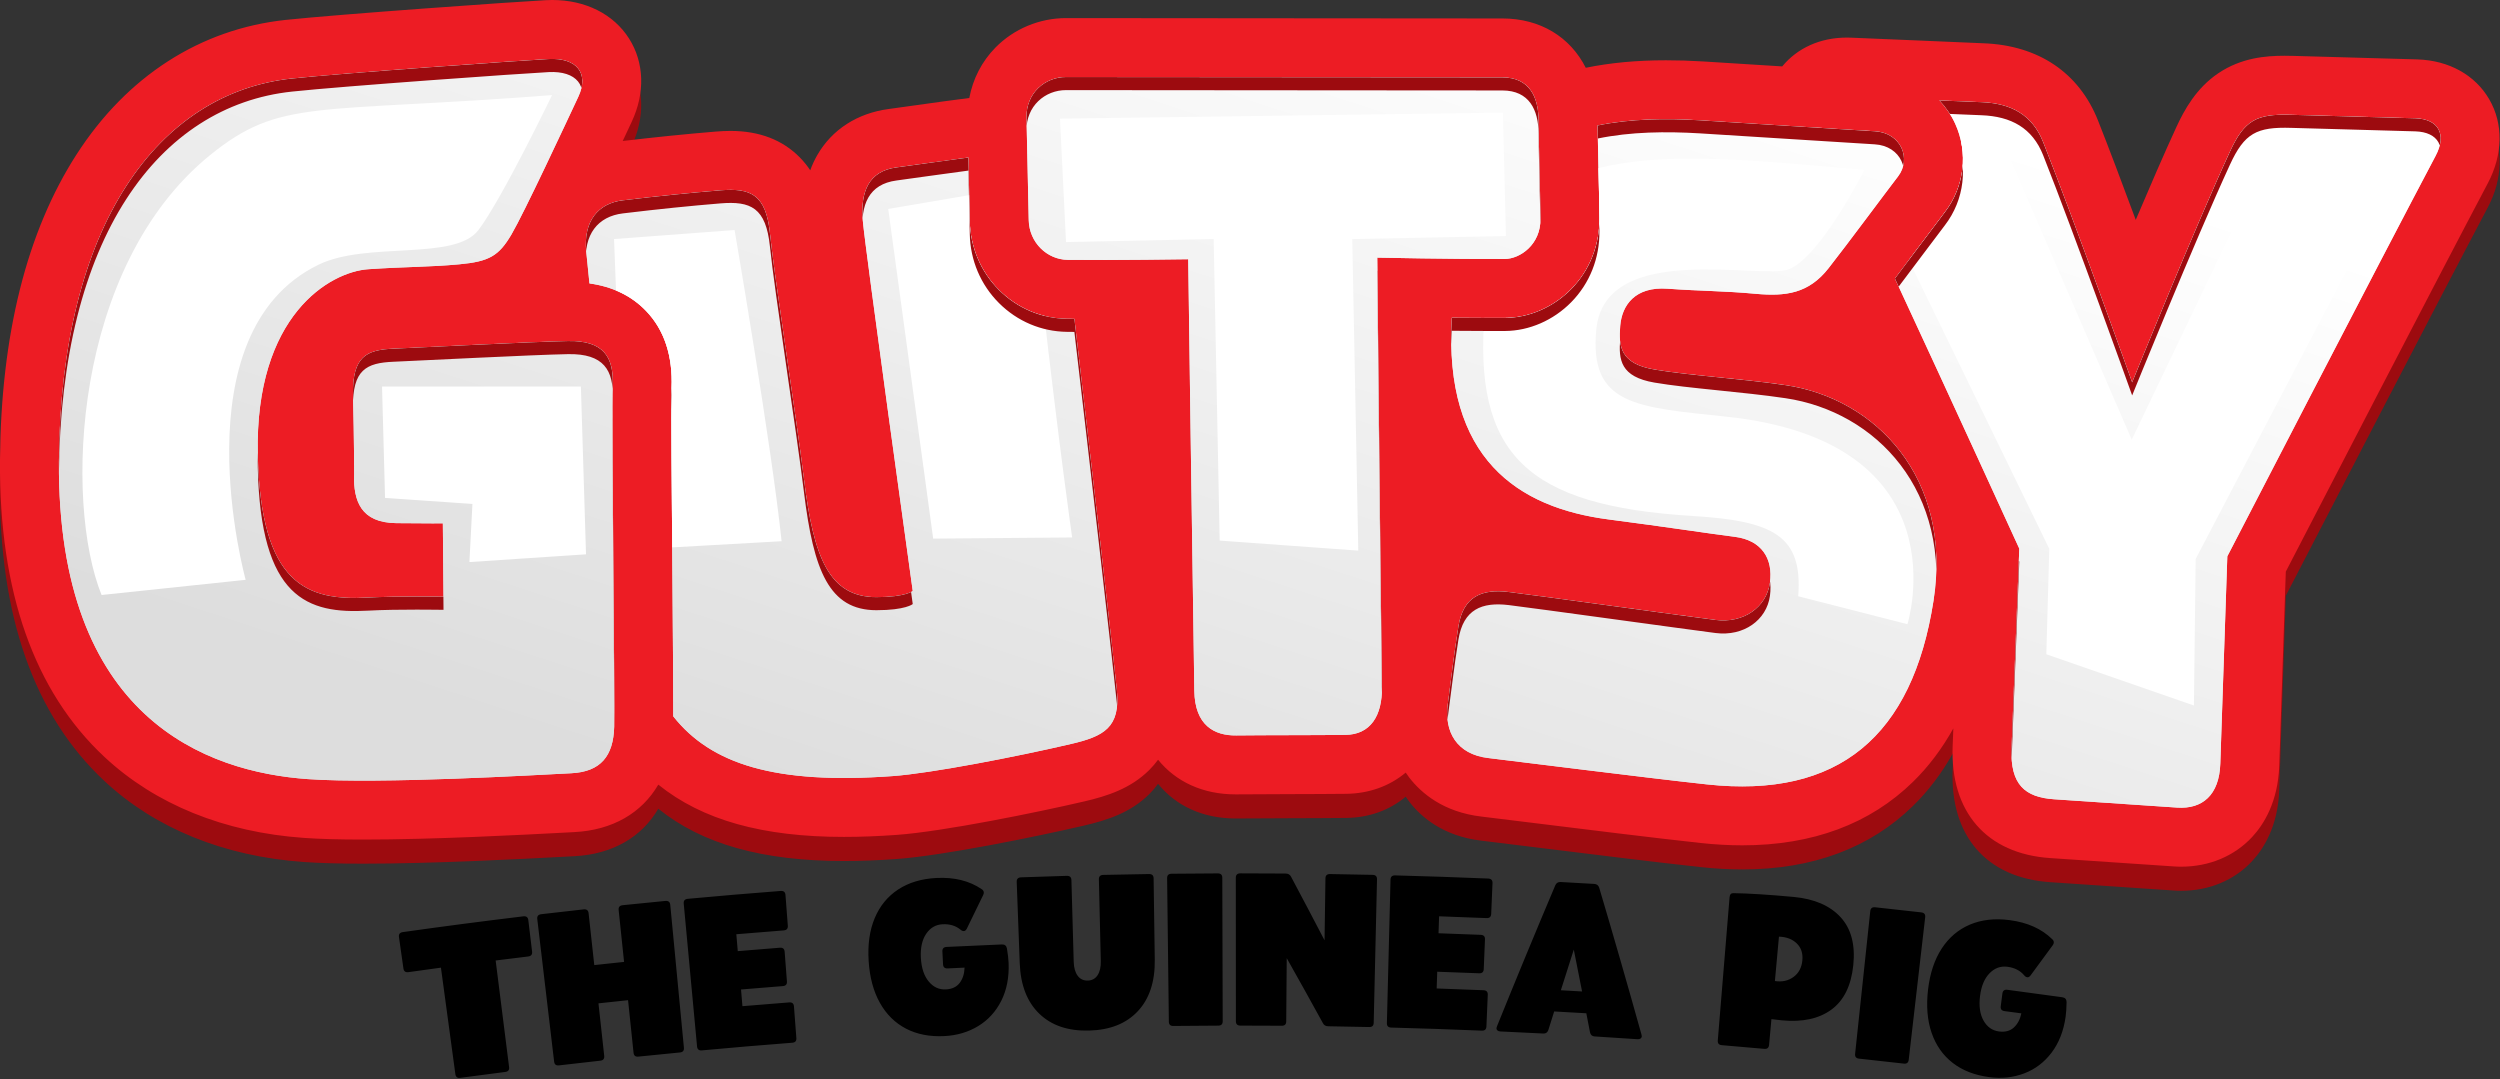
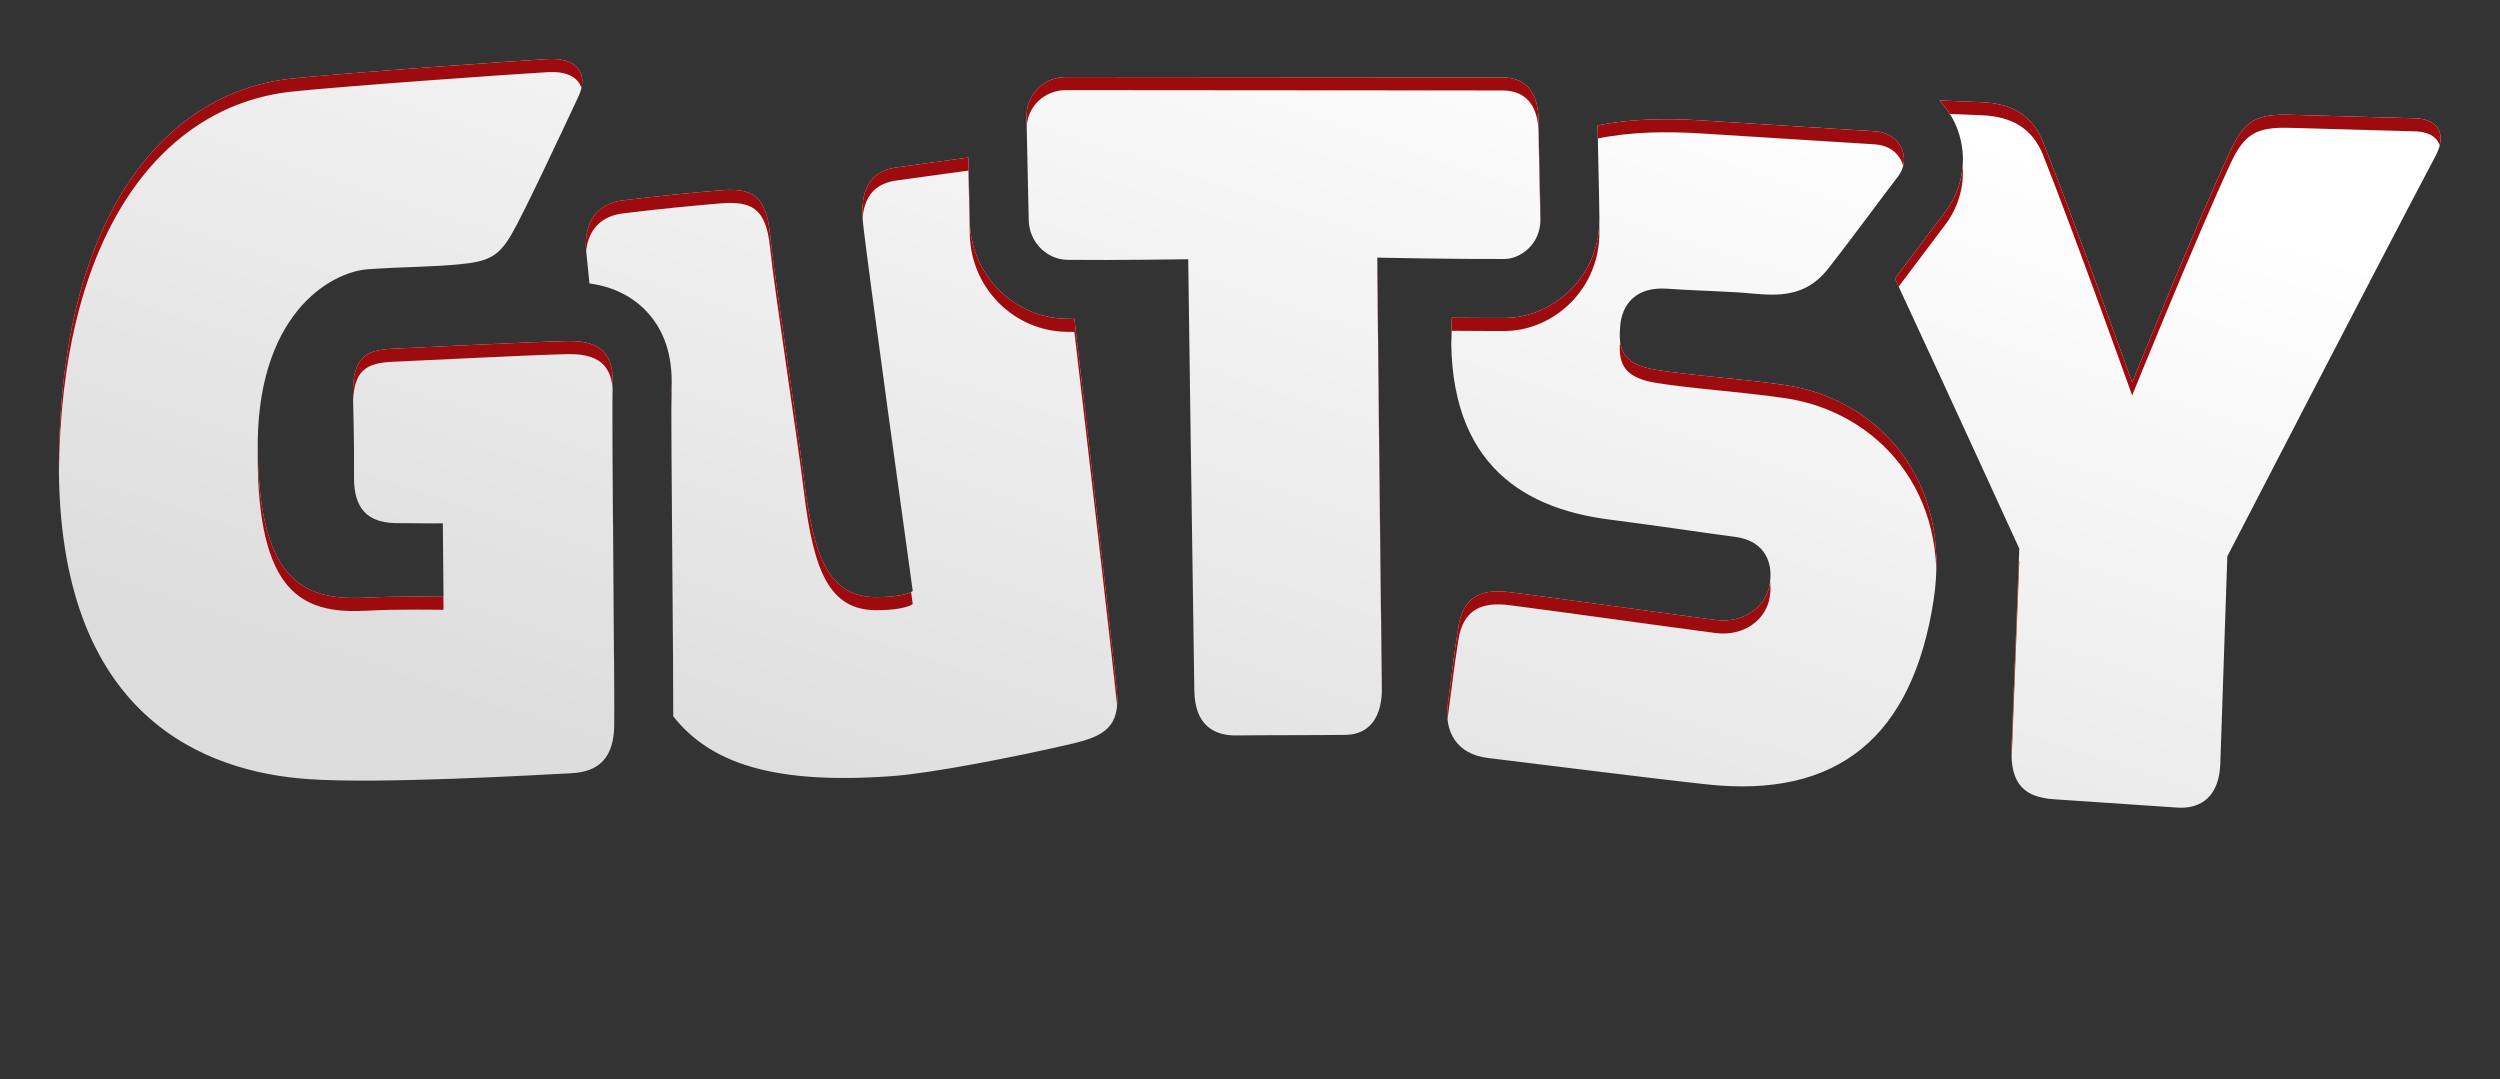
<svg xmlns="http://www.w3.org/2000/svg" xmlns:ns1="http://www.serif.com/" width="100%" height="100%" viewBox="0 0 1024 442" version="1.1" xml:space="preserve" style="fill-rule:evenodd;clip-rule:evenodd;stroke-linejoin:round;stroke-miterlimit:2;">
  <rect x="0" y="0" width="1024" height="442" fill="#333333" stroke="none" />
  <g id="Group-2" ns1:id="Group 2" transform="matrix(1.543,0,0,1.543,-88.009,-19.342)">
-     <path id="THE-GUINEA-PIG-copy" ns1:id="THE GUINEA PIG copy" d="M195.954,255.782C185.282,257.068 174.621,258.463 163.97,259.966C163.178,260.078 162.837,260.516 162.945,261.277C163.34,264.059 163.734,266.841 164.129,269.622C164.238,270.385 164.684,270.709 165.471,270.598C168.342,270.193 171.213,269.796 174.086,269.406C175.363,278.826 176.639,288.246 177.916,297.666C178.02,298.429 178.457,298.757 179.23,298.653C183.206,298.117 187.185,297.597 191.165,297.092C191.937,296.994 192.276,296.564 192.179,295.8C190.99,286.368 189.801,276.937 188.612,267.506C191.487,267.144 194.362,266.789 197.239,266.442C198.026,266.347 198.375,265.919 198.284,265.154C197.95,262.364 197.616,259.575 197.282,256.785C197.19,256.021 196.747,255.686 195.954,255.782ZM604.486,277.26C599.631,276.578 594.773,275.918 589.913,275.282C589.129,275.179 588.687,275.51 588.588,276.273C588.442,277.399 588.295,278.525 588.148,279.65C588.049,280.414 588.389,280.846 589.171,280.948C590.655,281.143 592.139,281.339 593.622,281.538C593.29,283.124 592.626,284.375 591.633,285.291C590.639,286.207 589.327,286.557 587.692,286.344C585.902,286.111 584.533,285.149 583.581,283.456C582.628,281.763 582.318,279.582 582.656,276.909C582.989,274.274 583.83,272.266 585.184,270.887C586.538,269.508 588.123,268.935 589.933,269.171C591.822,269.418 593.303,270.177 594.373,271.446C594.612,271.75 594.889,271.923 595.204,271.965C595.478,272.002 595.76,271.846 596.047,271.496C598.009,268.808 599.979,266.125 601.958,263.445C602.108,263.232 602.196,263.031 602.222,262.84C602.275,262.459 602.139,262.129 601.815,261.852C599.011,259.097 595.239,257.402 590.52,256.79C586.554,256.275 583.025,256.676 579.949,257.983C576.871,259.291 574.378,261.415 572.469,264.346C570.559,267.279 569.358,270.906 568.851,275.225C568.339,279.583 568.662,283.418 569.806,286.732C570.951,290.046 572.823,292.702 575.424,294.709C578.024,296.717 581.249,297.965 585.11,298.466C588.43,298.897 591.526,298.562 594.412,297.459C597.296,296.356 599.708,294.525 601.65,291.96C603.59,289.395 604.834,286.229 605.368,282.456C605.519,281.39 605.605,280.08 605.625,278.528C605.61,277.788 605.23,277.364 604.486,277.26ZM221.262,254.099C221.742,258.692 222.221,263.285 222.7,267.879C220.064,268.154 217.428,268.436 214.792,268.724C214.29,264.133 213.787,259.542 213.285,254.951C213.201,254.187 212.762,253.847 211.968,253.935C208.216,254.348 204.465,254.775 200.715,255.216C199.92,255.309 199.57,255.738 199.66,256.502C201.151,269.115 202.642,281.727 204.133,294.34C204.223,295.105 204.654,295.44 205.428,295.349C209.083,294.92 212.739,294.504 216.395,294.101C217.169,294.016 217.514,293.592 217.431,292.826C216.922,288.178 216.413,283.529 215.904,278.881C218.522,278.595 221.141,278.315 223.76,278.041C224.246,282.692 224.731,287.343 225.216,291.994C225.296,292.76 225.723,293.101 226.498,293.021C230.176,292.64 233.855,292.272 237.535,291.918C238.309,291.843 238.66,291.424 238.587,290.657C237.379,278.014 236.17,265.372 234.962,252.729C234.889,251.963 234.454,251.618 233.66,251.694C229.883,252.058 226.108,252.436 222.334,252.826C221.539,252.909 221.182,253.333 221.262,254.099ZM567.034,254.732C562.966,254.265 558.896,253.814 554.825,253.378C554.03,253.293 553.593,253.634 553.512,254.4C552.171,267.029 550.83,279.658 549.489,292.287C549.408,293.053 549.754,293.476 550.528,293.559C554.496,293.983 558.462,294.423 562.427,294.878C563.2,294.967 563.631,294.63 563.72,293.865C565.177,281.248 566.635,268.632 568.092,256.016C568.181,255.252 567.828,254.823 567.034,254.732ZM266.17,258.278C265.962,255.553 265.755,252.829 265.548,250.104C265.489,249.337 265.062,248.983 264.266,249.044C256.048,249.676 247.833,250.372 239.623,251.131C238.827,251.205 238.466,251.626 238.537,252.392C239.717,265.037 240.897,277.682 242.076,290.327C242.148,291.094 242.571,291.441 243.346,291.369C251.347,290.629 259.353,289.951 267.362,289.335C268.138,289.276 268.497,288.863 268.438,288.095C268.225,285.294 268.012,282.492 267.799,279.691C267.741,278.924 267.321,278.569 266.54,278.629C262.4,278.947 258.261,279.282 254.123,279.633C253.998,278.157 253.872,276.681 253.747,275.204C257.447,274.89 261.147,274.589 264.848,274.302C265.631,274.241 265.993,273.828 265.934,273.06C265.732,270.431 265.53,267.803 265.327,265.174C265.268,264.407 264.844,264.053 264.056,264.115C260.331,264.404 256.606,264.707 252.883,265.023C252.756,263.527 252.629,262.032 252.502,260.536C256.691,260.181 260.88,259.842 265.071,259.52C265.861,259.459 266.228,259.046 266.17,258.278ZM533.182,250.634C526.46,250.009 521.116,249.689 517.155,249.63C516.555,249.619 516.225,249.978 516.165,250.706C515.121,263.383 514.078,276.059 513.034,288.736C512.971,289.504 513.327,289.918 514.103,289.983C517.864,290.295 521.624,290.622 525.384,290.962C526.158,291.032 526.581,290.685 526.651,289.917C526.859,287.637 527.067,285.357 527.275,283.076C527.933,283.175 528.886,283.281 530.133,283.397C535.545,283.901 539.889,282.961 543.191,280.549C546.489,278.137 548.435,274.221 549.002,268.785C549.57,263.351 548.459,259.092 545.646,256.021C542.833,252.951 538.671,251.145 533.182,250.634ZM480.343,287.665C484.147,287.898 487.95,288.144 491.753,288.405C492.063,288.426 492.32,288.367 492.526,288.226C492.73,288.087 492.842,287.882 492.86,287.613C492.832,287.457 492.804,287.3 492.776,287.144C489.148,274.144 485.408,261.155 481.556,248.18C481.355,247.552 480.915,247.216 480.238,247.176C477.27,246.999 474.302,246.831 471.334,246.671C470.656,246.635 470.182,246.919 469.91,247.52C464.638,259.978 459.476,272.462 454.423,284.971C454.378,285.123 454.332,285.275 454.286,285.427C454.274,285.696 454.362,285.912 454.55,286.074C454.737,286.237 454.986,286.325 455.297,286.339C459.103,286.509 462.91,286.694 466.715,286.893C467.375,286.927 467.819,286.624 468.049,285.98C468.565,284.331 469.082,282.683 469.601,281.034C472.447,281.187 475.292,281.349 478.137,281.518C478.466,283.214 478.794,284.911 479.121,286.608C479.275,287.273 479.682,287.625 480.343,287.665ZM322.988,263.245C318.1,263.441 313.213,263.66 308.326,263.902C307.537,263.941 307.163,264.346 307.202,265.114C307.259,266.248 307.316,267.382 307.373,268.516C307.412,269.285 307.823,269.649 308.609,269.61C310.101,269.536 311.593,269.464 313.085,269.395C313.043,271.015 312.614,272.364 311.802,273.443C310.989,274.522 309.763,275.101 308.12,275.183C306.32,275.273 304.803,274.572 303.566,273.076C302.327,271.581 301.634,269.489 301.488,266.799C301.345,264.147 301.813,262.022 302.897,260.422C303.98,258.824 305.435,257.977 307.255,257.886C309.154,257.791 310.744,258.274 312.022,259.331C312.311,259.588 312.613,259.708 312.93,259.693C313.206,259.68 313.454,259.477 313.674,259.081C315.121,256.087 316.576,253.094 318.041,250.104C318.151,249.868 318.201,249.654 318.193,249.462C318.176,249.078 317.984,248.777 317.616,248.562C314.372,246.353 310.366,245.359 305.622,245.599C301.634,245.801 298.239,246.826 295.45,248.662C292.66,250.498 290.59,253.034 289.237,256.259C287.884,259.485 287.352,263.269 287.624,267.609C287.9,271.987 288.902,275.703 290.618,278.759C292.334,281.816 294.648,284.095 297.561,285.605C300.475,287.116 303.865,287.768 307.747,287.571C311.084,287.402 314.065,286.52 316.702,284.919C319.337,283.319 321.378,281.086 322.827,278.215C324.274,275.345 324.93,272.007 324.781,268.2C324.739,267.124 324.59,265.82 324.332,264.289C324.186,263.564 323.737,263.215 322.988,263.245ZM452.885,255.146C453.001,252.416 453.117,249.686 453.233,246.956C453.266,246.187 452.883,245.786 452.086,245.752C443.855,245.409 435.621,245.13 427.387,244.915C426.589,244.895 426.181,245.27 426.161,246.039C425.84,258.735 425.518,271.431 425.196,284.127C425.177,284.897 425.555,285.291 426.333,285.311C434.358,285.521 442.382,285.793 450.403,286.127C451.18,286.159 451.585,285.792 451.618,285.022C451.737,282.216 451.856,279.409 451.975,276.602C452.008,275.833 451.633,275.431 450.85,275.399C446.704,275.226 442.557,275.07 438.41,274.93C438.46,273.449 438.51,271.968 438.56,270.488C442.268,270.612 445.975,270.751 449.682,270.902C450.466,270.934 450.875,270.566 450.907,269.797C451.016,267.163 451.126,264.529 451.235,261.895C451.267,261.126 450.888,260.725 450.099,260.692C446.367,260.54 442.636,260.401 438.904,260.276C438.954,258.775 439.005,257.275 439.055,255.775C443.253,255.917 447.451,256.075 451.649,256.25C452.44,256.283 452.853,255.916 452.885,255.146ZM327.733,268.203C327.951,274.05 329.698,278.526 332.943,281.65C336.19,284.774 340.575,286.249 346.13,286.106C351.683,285.963 355.986,284.264 359.068,280.977C362.148,277.691 363.662,273.13 363.579,267.28C363.476,260.084 363.373,252.888 363.27,245.692C363.259,244.922 362.855,244.543 362.057,244.555C358.009,244.616 353.961,244.692 349.913,244.784C349.115,244.802 348.726,245.197 348.744,245.966C348.914,253.199 349.084,260.432 349.253,267.666C349.29,269.244 349.004,270.492 348.399,271.411C347.793,272.33 346.923,272.803 345.788,272.833C344.651,272.862 343.758,272.434 343.106,271.547C342.454,270.661 342.105,269.429 342.061,267.851C341.858,260.619 341.655,253.386 341.452,246.154C341.431,245.385 341.021,245.011 340.223,245.034C336.176,245.15 332.129,245.282 328.083,245.43C327.285,245.459 326.901,245.859 326.93,246.628C327.197,253.82 327.465,261.011 327.733,268.203ZM408.886,245.695C408.807,251.179 408.727,256.662 408.648,262.146C405.712,256.503 402.743,250.869 399.742,245.243C399.467,244.702 398.991,244.428 398.313,244.423C394.305,244.392 390.296,244.376 386.287,244.375C385.489,244.375 385.091,244.76 385.091,245.53C385.098,258.23 385.105,270.93 385.112,283.63C385.113,284.401 385.501,284.785 386.279,284.785C389.952,284.785 393.626,284.799 397.299,284.826C398.076,284.832 398.468,284.451 398.475,283.681C398.52,278.081 398.565,272.482 398.61,266.882C401.848,272.624 405.049,278.375 408.214,284.136C408.478,284.68 408.94,284.955 409.601,284.965C413.236,285.021 416.87,285.089 420.504,285.17C421.28,285.188 421.678,284.813 421.696,284.042C421.989,271.346 422.282,258.649 422.575,245.952C422.593,245.183 422.203,244.788 421.406,244.771C417.637,244.686 413.868,244.616 410.099,244.558C409.301,244.546 408.897,244.926 408.886,245.695ZM380.305,244.385C376.216,244.4 372.128,244.43 368.04,244.476C367.242,244.485 366.848,244.875 366.857,245.644C367.01,258.344 367.163,271.043 367.316,283.742C367.325,284.513 367.718,284.892 368.496,284.883C372.48,284.838 376.464,284.809 380.449,284.794C381.226,284.792 381.614,284.407 381.612,283.636C381.576,270.936 381.54,258.236 381.505,245.536C381.503,244.766 381.102,244.382 380.305,244.385ZM471.376,275.407C472.515,271.808 473.661,268.21 474.813,264.613C475.552,268.317 476.284,272.021 477.009,275.726C475.131,275.616 473.254,275.51 471.376,275.407ZM528.198,272.958C528.556,269.03 528.914,265.101 529.273,261.173C531.258,261.238 532.836,261.84 534.004,262.974C535.171,264.109 535.663,265.616 535.484,267.492C535.3,269.409 534.515,270.87 533.134,271.879C531.752,272.89 530.108,273.248 528.198,272.958Z" />
-     <path id="Shape-7-copy" ns1:id="Shape 7 copy" d="M717.822,45.29C714.067,38.831 707.112,34.971 698.731,34.702C694.255,34.554 687.787,34.38 681.527,34.215C675.442,34.05 669.687,33.902 665.819,33.771C664.993,33.745 664.228,33.737 663.488,33.737C658.508,33.737 652.013,34.258 645.902,38.379C640.069,42.309 636.904,48.046 634.801,52.601C631.68,59.356 627.803,68.31 623.987,77.299C620.422,67.684 616.797,58.061 613.954,50.889C608.929,38.231 598.149,30.963 583.597,30.425C579.398,30.268 572.861,29.973 566.532,29.694C559.882,29.407 553.014,29.103 548.328,28.929C547.972,28.912 547.624,28.912 547.276,28.912C543.764,28.912 540.478,29.599 537.575,30.903C534.671,32.207 532.141,34.119 530.142,36.562C522.648,36.084 515.189,35.606 509.208,35.249C505.679,35.032 502.436,34.937 499.281,34.937C491.518,34.937 484.449,35.597 477.99,36.927C473.879,28.79 465.985,23.853 455.901,23.835C445.086,23.809 423.587,23.8 400.829,23.791C377.217,23.783 352.815,23.774 340.08,23.74L340.01,23.74C336.498,23.74 333.038,24.452 329.848,25.782C326.648,27.121 323.727,29.077 321.293,31.555C317.668,35.241 315.295,39.874 314.347,44.942C309.609,45.542 304.463,46.264 299.89,46.907C297.134,47.298 294.761,47.629 292.996,47.864C284.633,48.967 277.879,53.323 273.976,60.13C273.254,61.39 272.628,62.729 272.124,64.137C271.35,62.981 270.455,61.851 269.42,60.79C264.821,56.079 258.615,53.688 250.973,53.688C249.704,53.688 248.383,53.749 246.922,53.87C238.768,54.549 231.1,55.331 222.337,56.366C222.763,55.461 223.189,54.557 223.615,53.653L224.711,51.306C228.327,43.612 228.075,35.545 224.024,29.164C219.894,22.661 212.453,18.932 203.612,18.932C203.046,18.932 202.464,18.949 201.882,18.984C194.179,19.376 147.14,22.705 132.891,24.218C121.581,25.426 111.054,29.129 101.587,35.223C92.181,41.283 84.044,49.576 77.393,59.878C64.118,80.464 57.268,107.839 57.033,141.265C56.799,176.046 66.135,202.5 84.782,219.887C98.248,232.449 116.548,239.873 137.699,241.36C141.907,241.655 147.061,241.803 153.469,241.803C171.933,241.803 195.701,240.551 205.854,240.012C207.341,239.934 208.558,239.873 209.453,239.821C219.625,239.316 227.414,234.744 231.787,227.215C243.47,236.639 259.501,241.098 281.069,241.098C285.442,241.098 290.162,240.916 295.118,240.56C307.48,239.656 332.212,234.623 344.904,231.666C350.903,230.266 357.145,228.285 362.117,223.338C362.978,222.477 363.752,221.565 364.456,220.609C369.141,226.416 376.305,229.806 384.998,229.806L385.406,229.806C389.24,229.763 394.612,229.745 399.812,229.737C405.054,229.719 410.469,229.71 414.381,229.659C420.467,229.589 425.909,227.615 430.195,224.025C430.507,224.494 430.829,224.947 431.169,225.39C434.306,229.441 440.166,234.51 450.302,235.7C452.893,236.005 457.839,236.613 464.107,237.395C477.738,239.082 496.412,241.403 508.443,242.707C512.251,243.124 515.98,243.333 519.527,243.333C538.183,243.333 553.44,237.656 564.88,226.45C568.992,222.426 572.557,217.696 575.565,212.297L575.382,216.957C574.704,234.448 584.379,245.576 601.262,246.715L605.887,247.027L633.941,248.922C634.644,248.975 635.348,249.001 636.044,249.001C643.459,249.001 650.145,246.211 654.865,241.143C657.977,237.804 661.75,231.806 662.08,222.173L663.819,170.674C671.513,155.8 704.486,92.06 717.43,67.615C721.473,59.965 721.621,51.827 717.822,45.29Z" style="fill:rgb(157,11,15);fill-rule:nonzero;" />
-     <path id="Shape-7" ns1:id="Shape 7" d="M717.822,38.891C714.067,32.432 707.112,28.573 698.731,28.303C694.255,28.155 687.787,27.981 681.527,27.816C675.442,27.651 669.687,27.503 665.819,27.373C664.993,27.347 664.228,27.338 663.488,27.338C658.508,27.338 652.013,27.859 645.902,31.98C640.069,35.91 636.904,41.647 634.801,46.202C631.68,52.957 627.803,61.911 623.987,70.9C620.422,61.285 616.797,51.662 613.954,44.49C608.929,31.833 598.149,24.565 583.597,24.026C579.398,23.869 572.861,23.574 566.532,23.295C559.882,23.009 553.014,22.705 548.328,22.531C547.972,22.513 547.624,22.513 547.276,22.513C543.764,22.513 540.478,23.2 537.575,24.504C534.671,25.808 532.141,27.721 530.142,30.163C522.648,29.685 515.189,29.207 509.208,28.851C505.679,28.633 502.436,28.538 499.281,28.538C491.518,28.538 484.449,29.198 477.99,30.529C473.879,22.391 465.985,17.454 455.901,17.436C445.086,17.41 423.587,17.402 400.829,17.393C377.217,17.384 352.815,17.375 340.08,17.341L340.01,17.341C336.498,17.341 333.038,18.054 329.848,19.383C326.648,20.722 323.727,22.678 321.293,25.156C317.668,28.842 315.295,33.475 314.347,38.544C309.609,39.143 304.463,39.865 299.89,40.508C297.134,40.899 294.761,41.23 292.996,41.465C284.633,42.569 277.879,46.924 273.976,53.731C273.254,54.991 272.628,56.33 272.124,57.739C271.35,56.582 270.455,55.452 269.42,54.392C264.821,49.68 258.615,47.289 250.973,47.289C249.704,47.289 248.383,47.35 246.922,47.472C238.768,48.15 231.1,48.932 222.337,49.967C222.763,49.063 223.189,48.158 223.615,47.254L224.711,44.907C228.327,37.214 228.075,29.146 224.024,22.765C219.894,16.263 212.453,12.533 203.612,12.533C203.046,12.533 202.464,12.551 201.882,12.585C194.179,12.977 147.14,16.306 132.891,17.819C121.581,19.027 111.054,22.73 101.587,28.825C92.181,34.884 84.044,43.177 77.393,53.479C64.118,74.065 57.268,101.44 57.033,134.866C56.799,169.648 66.135,196.102 84.782,213.488C98.248,226.05 116.548,233.475 137.699,234.961C141.907,235.257 147.061,235.404 153.469,235.404C171.933,235.404 195.701,234.152 205.854,233.613C207.341,233.535 208.558,233.475 209.453,233.422C219.625,232.918 227.414,228.345 231.787,220.817C243.47,230.24 259.501,234.699 281.069,234.699C285.442,234.699 290.162,234.517 295.118,234.161C307.48,233.257 332.212,228.224 344.904,225.268C350.903,223.868 357.145,221.886 362.117,216.939C362.978,216.079 363.752,215.166 364.456,214.21C369.141,220.017 376.305,223.408 384.998,223.408L385.406,223.408C389.24,223.364 394.612,223.347 399.812,223.338C405.054,223.32 410.469,223.312 414.381,223.26C420.467,223.19 425.909,221.216 430.195,217.626C430.507,218.096 430.829,218.548 431.169,218.991C434.306,223.043 440.166,228.111 450.302,229.301C452.893,229.606 457.839,230.215 464.107,230.996C477.738,232.683 496.412,235.004 508.443,236.308C512.251,236.725 515.98,236.934 519.527,236.934C538.183,236.934 553.44,231.257 564.88,220.052C568.992,216.027 572.557,211.297 575.565,205.899L575.382,210.559C574.704,228.05 584.379,239.177 601.262,240.316L605.887,240.629L633.941,242.523C634.644,242.576 635.348,242.603 636.044,242.603C643.459,242.603 650.145,239.812 654.865,234.744C657.977,231.406 661.75,225.407 662.08,215.775L663.819,164.275C671.513,149.401 704.486,85.662 717.43,61.216C721.473,53.566 721.621,45.429 717.822,38.891Z" style="fill:rgb(237,28,36);fill-rule:nonzero;" />
-     <path id="Shape-6" ns1:id="Shape 6" d="M698.219,43.939C689.55,43.66 673.318,43.273 665.309,43.015C656.059,42.718 652.851,44.422 649.004,52.761C639.697,72.927 623.034,114.037 623.034,114.037C623.034,114.037 607.671,71.11 599.401,50.26C596.533,43.028 590.896,39.952 583.014,39.66C580.095,39.551 576.157,39.384 571.872,39.197C573.57,40.991 574.992,43.053 576.043,45.351C579.578,53.077 578.528,62.096 573.304,68.89C572.005,70.579 569.816,73.499 567.281,76.879C564.93,80.015 562.408,83.377 560.06,86.477C575.616,119.957 593.071,158.168 593.071,158.168C593.071,158.168 591.757,192.046 591.015,211.162C590.636,220.92 594.665,224.189 602.313,224.706C611.972,225.359 625.542,226.276 634.987,226.915C641.655,227.365 646.151,223.612 646.433,215.251C647.092,195.774 648.294,160.221 648.294,160.221C648.294,160.221 688.767,81.91 703.593,53.895C706.653,48.111 704.269,44.135 698.219,43.939ZM531.021,114.777C519.468,113.062 505.265,112.183 496.23,110.632C487.196,109.081 486.674,104.61 487.133,99.035C487.59,93.461 491.174,88.554 499.687,89.173C508.201,89.793 514.877,89.763 523.045,90.524C531.177,91.282 537.213,90.387 542.414,83.763C547.618,77.14 557.325,64 560.899,59.352C564.473,54.704 561.724,47.784 554.696,47.383C546.315,46.904 522.621,45.336 508.262,44.47C499.361,43.934 489.959,44.023 481.127,45.846C481.179,49.474 481.261,53.012 481.348,56.721C481.452,61.102 481.559,65.632 481.612,70.458C481.692,77.612 479.036,84.298 474.134,89.284C469.392,94.107 462.982,96.895 456.549,96.932C455.46,96.938 454.318,96.941 453.141,96.941C449.732,96.941 446.042,96.916 442.439,96.88C440.227,134.316 460.018,147.302 484.065,150.426C500.244,152.527 510.423,154.137 517.541,155.035C524.658,155.933 527.772,160.802 526.881,167.246C525.988,173.69 519.909,178.062 512.442,177.108C504.971,176.154 464.666,170.562 457.557,169.695C450.446,168.828 445.48,170.81 444.189,178.844C442.899,186.878 442.394,191.954 441.377,199.379C440.359,206.804 443.751,212.779 452.113,213.759C460.477,214.738 492.68,218.86 510.128,220.755C545.098,224.555 564.697,207.957 570.297,172.027C575.39,139.336 554.929,118.327 531.021,114.777ZM192.825,74.739C196.183,69.02 207.218,45.332 210.543,38.253C213.548,31.854 209.974,27.833 202.683,28.209C195.393,28.586 148.391,31.908 134.54,33.383C99.255,37.142 73.109,71.965 72.678,134.97C72.211,203.229 111.83,217.456 138.795,219.355C158.002,220.708 199.642,218.245 208.672,217.797C216.486,217.41 219.866,213.243 220.079,205.457C220.293,197.671 219.365,122.357 219.672,114.858C219.98,107.359 217.31,102.895 207.813,103.077C198.316,103.257 168.752,104.792 161.512,105.096C154.272,105.4 150.605,107.2 150.743,117.265C150.759,118.403 151.12,131.959 151.01,138.615C150.898,145.391 152.722,151.301 162.228,151.406C171.537,151.51 174.594,151.454 174.594,151.454L174.77,170.954C174.77,170.954 162.612,170.732 154.756,171.168C138.657,172.064 126.209,167.981 125.464,133.114C124.676,96.184 144.67,84.687 154.804,84C164.936,83.312 170.913,83.447 178.924,82.702C186.935,81.957 189.468,80.458 192.825,74.739ZM342.239,97.179C341.551,97.173 340.885,97.167 340.258,97.16C333.479,97.078 327.075,94.364 322.225,89.517C317.358,84.653 314.606,78.158 314.474,71.228C314.392,66.902 314.287,62.34 314.181,57.773C314.154,56.641 314.128,55.499 314.102,54.354C307.009,55.284 299.325,56.415 295.034,56.98C287.654,57.954 285.429,63.421 286.067,71.023C286.704,78.626 299.331,169.424 299.331,169.424C299.331,169.424 297.441,171.052 289.692,171.052C277.167,171.052 273.012,160.626 270.462,139.772C268.453,123.349 262.653,86.523 261.424,74.524C260.363,64.162 256.334,62.391 248.216,63.066C240.152,63.737 232.309,64.522 222.387,65.716C215.777,66.511 211.91,71.295 212.647,79.226C212.748,80.314 213.062,83.413 213.513,87.773C219.653,88.626 224.696,91.064 228.537,95.067C233.378,100.111 235.656,106.986 235.307,115.499C235.158,119.133 235.361,144.209 235.524,164.359C235.677,183.361 235.778,196.477 235.756,202.687C245.747,215.348 262.747,220.828 293.975,218.554C304.16,217.812 326.535,213.483 341.341,210.028C350.061,207.993 354.485,205.674 353.521,195.802C352.86,189.025 346.58,134.022 342.239,97.179ZM422.644,80.923C422.644,80.923 423.478,163.607 423.886,194.922C423.987,202.639 420.775,207.536 414.187,207.616C406.492,207.711 393.007,207.667 385.213,207.762C379.384,207.834 374.224,205.103 374.079,195.921C373.587,164.847 372.459,81.348 372.459,81.348C372.459,81.348 352.671,81.66 340.446,81.513C335.009,81.448 330.233,76.935 330.119,70.932C329.955,62.222 329.694,52.564 329.528,43.808C329.403,37.199 334.486,32.977 340.032,32.991C364.862,33.052 433.648,33.027 455.856,33.081C463.007,33.099 465.389,38.25 465.457,44.363C465.556,53.144 465.861,61.326 465.965,70.634C466.041,77.453 460.565,81.26 456.457,81.284C443.378,81.361 422.644,80.923 422.644,80.923ZM453.571,81.293L452.641,81.293L453.571,81.293Z" style="fill:rgb(225,225,225);" />
    <g>
      <clipPath id="_clip1">
        <path d="M698.219,43.939C689.55,43.66 673.318,43.273 665.309,43.015C656.059,42.718 652.851,44.422 649.004,52.761C639.697,72.927 623.034,114.037 623.034,114.037C623.034,114.037 607.671,71.11 599.401,50.26C596.533,43.028 590.896,39.952 583.014,39.66C580.095,39.551 576.157,39.384 571.872,39.197C573.57,40.991 574.992,43.053 576.043,45.351C579.578,53.077 578.528,62.096 573.304,68.89C572.005,70.579 569.816,73.499 567.281,76.879C564.93,80.015 562.408,83.377 560.06,86.477C575.616,119.957 593.071,158.168 593.071,158.168C593.071,158.168 591.757,192.046 591.015,211.162C590.636,220.92 594.665,224.189 602.313,224.706C611.972,225.359 625.542,226.276 634.987,226.915C641.655,227.365 646.151,223.612 646.433,215.251C647.092,195.774 648.294,160.221 648.294,160.221C648.294,160.221 688.767,81.91 703.593,53.895C706.653,48.111 704.269,44.135 698.219,43.939ZM531.021,114.777C519.468,113.062 505.265,112.183 496.23,110.632C487.196,109.081 486.674,104.61 487.133,99.035C487.59,93.461 491.174,88.554 499.687,89.173C508.201,89.793 514.877,89.763 523.045,90.524C531.177,91.282 537.213,90.387 542.414,83.763C547.618,77.14 557.325,64 560.899,59.352C564.473,54.704 561.724,47.784 554.696,47.383C546.315,46.904 522.621,45.336 508.262,44.47C499.361,43.934 489.959,44.023 481.127,45.846C481.179,49.474 481.261,53.012 481.348,56.721C481.452,61.102 481.559,65.632 481.612,70.458C481.692,77.612 479.036,84.298 474.134,89.284C469.392,94.107 462.982,96.895 456.549,96.932C455.46,96.938 454.318,96.941 453.141,96.941C449.732,96.941 446.042,96.916 442.439,96.88C440.227,134.316 460.018,147.302 484.065,150.426C500.244,152.527 510.423,154.137 517.541,155.035C524.658,155.933 527.772,160.802 526.881,167.246C525.988,173.69 519.909,178.062 512.442,177.108C504.971,176.154 464.666,170.562 457.557,169.695C450.446,168.828 445.48,170.81 444.189,178.844C442.899,186.878 442.394,191.954 441.377,199.379C440.359,206.804 443.751,212.779 452.113,213.759C460.477,214.738 492.68,218.86 510.128,220.755C545.098,224.555 564.697,207.957 570.297,172.027C575.39,139.336 554.929,118.327 531.021,114.777ZM192.825,74.739C196.183,69.02 207.218,45.332 210.543,38.253C213.548,31.854 209.974,27.833 202.683,28.209C195.393,28.586 148.391,31.908 134.54,33.383C99.255,37.142 73.109,71.965 72.678,134.97C72.211,203.229 111.83,217.456 138.795,219.355C158.002,220.708 199.642,218.245 208.672,217.797C216.486,217.41 219.866,213.243 220.079,205.457C220.293,197.671 219.365,122.357 219.672,114.858C219.98,107.359 217.31,102.895 207.813,103.077C198.316,103.257 168.752,104.792 161.512,105.096C154.272,105.4 150.605,107.2 150.743,117.265C150.759,118.403 151.12,131.959 151.01,138.615C150.898,145.391 152.722,151.301 162.228,151.406C171.537,151.51 174.594,151.454 174.594,151.454L174.77,170.954C174.77,170.954 162.612,170.732 154.756,171.168C138.657,172.064 126.209,167.981 125.464,133.114C124.676,96.184 144.67,84.687 154.804,84C164.936,83.312 170.913,83.447 178.924,82.702C186.935,81.957 189.468,80.458 192.825,74.739ZM342.239,97.179C341.551,97.173 340.885,97.167 340.258,97.16C333.479,97.078 327.075,94.364 322.225,89.517C317.358,84.653 314.606,78.158 314.474,71.228C314.392,66.902 314.287,62.34 314.181,57.773C314.154,56.641 314.128,55.499 314.102,54.354C307.009,55.284 299.325,56.415 295.034,56.98C287.654,57.954 285.429,63.421 286.067,71.023C286.704,78.626 299.331,169.424 299.331,169.424C299.331,169.424 297.441,171.052 289.692,171.052C277.167,171.052 273.012,160.626 270.462,139.772C268.453,123.349 262.653,86.523 261.424,74.524C260.363,64.162 256.334,62.391 248.216,63.066C240.152,63.737 232.309,64.522 222.387,65.716C215.777,66.511 211.91,71.295 212.647,79.226C212.748,80.314 213.062,83.413 213.513,87.773C219.653,88.626 224.696,91.064 228.537,95.067C233.378,100.111 235.656,106.986 235.307,115.499C235.158,119.133 235.361,144.209 235.524,164.359C235.677,183.361 235.778,196.477 235.756,202.687C245.747,215.348 262.747,220.828 293.975,218.554C304.16,217.812 326.535,213.483 341.341,210.028C350.061,207.993 354.485,205.674 353.521,195.802C352.86,189.025 346.58,134.022 342.239,97.179ZM422.644,80.923C422.644,80.923 423.478,163.607 423.886,194.922C423.987,202.639 420.775,207.536 414.187,207.616C406.492,207.711 393.007,207.667 385.213,207.762C379.384,207.834 374.224,205.103 374.079,195.921C373.587,164.847 372.459,81.348 372.459,81.348C372.459,81.348 352.671,81.66 340.446,81.513C335.009,81.448 330.233,76.935 330.119,70.932C329.955,62.222 329.694,52.564 329.528,43.808C329.403,37.199 334.486,32.977 340.032,32.991C364.862,33.052 433.648,33.027 455.856,33.081C463.007,33.099 465.389,38.25 465.457,44.363C465.556,53.144 465.861,61.326 465.965,70.634C466.041,77.453 460.565,81.26 456.457,81.284C443.378,81.361 422.644,80.923 422.644,80.923ZM453.571,81.293L452.641,81.293L453.571,81.293Z" />
      </clipPath>
      <g clip-path="url(#_clip1)">
        <rect id="Rectangle-1" ns1:id="Rectangle 1" x="60" y="0" width="659" height="255" style="fill:url(#_Linear2);" />
-         <path id="Shape-9" ns1:id="Shape 9" d="M561.577,77.177L601.036,158.229L600.248,186.216L639.429,199.821L639.892,160.916L694.886,55.848L658.626,54.781L622.92,129.251L589.305,51.582L571.175,49.449L561.577,77.177ZM551.979,57.618C520.937,55.016 491.583,51.438 472.588,60.243C473.339,78.879 469.048,89.541 451.197,94.932C447.961,133.221 462.271,146.796 506.387,149.506C527.836,150.823 535.646,154.765 534.382,170.814L563.383,178.236C563.383,178.236 578.568,129.826 515.292,123.138C491.394,120.612 478.837,120.168 480.792,99.966C483.079,76.327 524.762,86.917 531.982,83.985C540.378,80.577 551.979,57.618 551.979,57.618ZM112.829,53.691C76.321,83.289 74.023,145.782 84,170.48L122.249,166.454C122.249,166.454 104.147,101.027 141.586,82.806C154.502,76.52 177.77,81.897 184.047,73.598C190.324,65.299 203.59,37.781 203.59,37.781C140.303,42.661 131.427,38.613 112.829,53.691ZM211.242,115.147L212.598,159.687L181.647,161.734L182.447,146.31L159.251,144.711L158.452,115.147L211.242,115.147ZM338.418,44.034L340.018,76.794L379.211,75.994L380.81,156.035L417.604,158.702L416.004,75.997L456.796,75.196L455.996,42.436L338.418,44.034ZM220.84,96.77L220.04,75.995L252.034,73.598C252.034,73.598 261.836,130.579 264.519,156.207L226.493,158.348L220.84,96.77ZM333.703,91.555C338.182,131.116 341.649,155.206 341.649,155.206L304.756,155.516L292.827,68.005C292.827,68.005 310.594,64.975 321.665,63.087C321.665,63.087 318.822,86.623 333.703,91.555Z" style="fill:white;" />
        <path id="Shape-6-copy" ns1:id="Shape 6 copy" d="M818.5,445.5L-40.5,445.5L-40.5,-40.5L818.5,-40.5L818.5,445.5ZM698.219,47.406C689.55,47.126 673.318,46.739 665.309,46.481C656.059,46.184 652.851,47.888 649.004,56.227C639.697,76.393 623.034,117.503 623.034,117.503C623.034,117.503 607.671,74.576 599.401,53.727C596.533,46.494 590.896,43.418 583.014,43.126C580.095,43.017 576.157,42.85 571.872,42.663C573.57,44.457 574.992,46.519 576.043,48.817C579.578,56.543 578.528,65.562 573.304,72.356C572.005,74.045 569.816,76.965 567.281,80.345C564.93,83.481 562.408,86.843 560.06,89.943C575.616,123.423 593.071,161.634 593.071,161.634C593.071,161.634 591.757,195.512 591.015,214.628C590.636,224.386 594.665,227.655 602.313,228.172C611.972,228.825 625.542,229.742 634.987,230.381C641.655,230.831 646.151,227.078 646.433,218.717C647.092,199.24 648.294,163.687 648.294,163.687C648.294,163.687 688.767,85.376 703.593,57.361C706.653,51.577 704.269,47.601 698.219,47.406ZM531.021,118.243C519.468,116.528 505.265,115.649 496.23,114.098C487.196,112.547 486.674,108.076 487.133,102.501C487.59,96.927 491.174,92.02 499.687,92.639C508.201,93.259 514.877,93.229 523.045,93.99C531.177,94.748 537.213,93.853 542.414,87.229C547.618,80.606 557.325,67.466 560.899,62.818C564.473,58.17 561.724,51.25 554.696,50.849C546.315,50.37 522.621,48.802 508.262,47.936C499.361,47.4 489.959,47.489 481.127,49.312C481.179,52.94 481.261,56.478 481.348,60.188C481.452,64.568 481.559,69.099 481.612,73.924C481.692,81.078 479.036,87.764 474.134,92.75C469.392,97.573 462.982,100.361 456.549,100.398C455.46,100.404 454.318,100.407 453.141,100.407C449.732,100.407 446.042,100.382 442.439,100.346C440.227,137.782 460.018,150.768 484.065,153.892C500.244,155.993 510.423,157.603 517.541,158.501C524.658,159.399 527.772,164.268 526.881,170.712C525.988,177.156 519.909,181.528 512.442,180.574C504.971,179.62 464.666,174.028 457.557,173.161C450.446,172.294 445.48,174.276 444.189,182.31C442.899,190.344 442.394,195.42 441.377,202.845C440.359,210.27 443.751,216.245 452.113,217.225C460.477,218.204 492.68,222.326 510.128,224.221C545.098,228.021 564.697,211.423 570.297,175.493C575.39,142.802 554.929,121.793 531.021,118.243ZM192.825,78.205C196.183,72.486 207.218,48.798 210.543,41.719C213.548,35.32 209.974,31.299 202.683,31.675C195.393,32.052 148.391,35.374 134.54,36.849C99.255,40.608 73.109,75.431 72.678,138.436C72.211,206.695 111.83,220.922 138.795,222.821C158.002,224.174 199.642,221.711 208.672,221.263C216.486,220.876 219.866,216.709 220.079,208.923C220.293,201.137 219.365,125.823 219.672,118.324C219.98,110.825 217.31,106.361 207.813,106.543C198.316,106.724 168.752,108.258 161.512,108.562C154.272,108.866 150.605,110.666 150.743,120.731C150.759,121.869 151.12,135.425 151.01,142.081C150.898,148.857 152.722,154.767 162.228,154.872C171.537,154.976 174.594,154.92 174.594,154.92L174.77,174.42C174.77,174.42 162.612,174.198 154.756,174.634C138.657,175.53 126.209,171.447 125.464,136.58C124.676,99.65 144.67,88.153 154.804,87.466C164.936,86.778 170.913,86.913 178.924,86.168C186.935,85.423 189.468,83.924 192.825,78.205ZM342.239,100.645C341.551,100.64 340.885,100.633 340.258,100.626C333.479,100.544 327.075,97.83 322.225,92.983C317.358,88.119 314.606,81.624 314.474,74.694C314.392,70.368 314.287,65.806 314.181,61.239C314.154,60.107 314.128,58.965 314.102,57.82C307.009,58.75 299.325,59.881 295.034,60.446C287.654,61.42 285.429,66.887 286.067,74.489C286.704,82.092 299.331,172.89 299.331,172.89C299.331,172.89 297.441,174.518 289.692,174.518C277.167,174.518 273.012,164.092 270.462,143.238C268.453,126.815 262.653,89.989 261.424,77.99C260.363,67.628 256.334,65.857 248.216,66.532C240.152,67.203 232.309,67.988 222.387,69.182C215.777,69.977 211.91,74.761 212.647,82.692C212.748,83.78 213.062,86.879 213.513,91.239C219.653,92.092 224.696,94.53 228.537,98.533C233.378,103.577 235.656,110.452 235.307,118.965C235.158,122.599 235.361,147.676 235.524,167.825C235.677,186.827 235.778,199.943 235.756,206.153C245.747,218.814 262.747,224.294 293.975,222.02C304.16,221.278 326.535,216.949 341.341,213.494C350.061,211.459 354.485,209.14 353.521,199.268C352.86,192.491 346.58,137.488 342.239,100.645ZM452.645,84.759L452.688,84.759C453.994,84.76 455.257,84.757 456.457,84.75C460.565,84.726 466.041,80.919 465.965,74.1C465.861,64.792 465.556,56.61 465.457,47.829C465.389,41.716 463.007,36.565 455.856,36.547C433.648,36.493 364.862,36.518 340.032,36.457C334.486,36.443 329.403,40.665 329.528,47.274C329.694,56.03 329.955,65.688 330.119,74.398C330.233,80.401 335.009,84.914 340.446,84.979C352.671,85.126 372.459,84.814 372.459,84.814C372.459,84.814 373.587,168.313 374.079,199.387C374.224,208.569 379.384,211.3 385.213,211.228C393.007,211.133 406.492,211.177 414.187,211.082C420.775,211.002 423.987,206.105 423.886,198.388C423.478,167.073 422.644,84.389 422.644,84.389C422.644,84.389 433.834,84.626 444.958,84.72L447.288,84.738L447.537,84.739L449.834,84.752C450.787,84.756 451.727,84.758 452.645,84.759L452.641,84.759L452.65,84.759L452.645,84.759ZM448.479,84.745L449.401,84.75L448.585,84.746L447.537,84.739L447.469,84.739L448.479,84.745Z" style="fill:rgb(157,11,15);" />
      </g>
    </g>
  </g>
  <defs>
    <linearGradient id="_Linear2" x1="0" y1="0" x2="1" y2="0" gradientUnits="userSpaceOnUse" gradientTransform="matrix(85,-255,255,85,347,255)">
      <stop offset="0" style="stop-color:rgb(221,221,221);stop-opacity:1" />
      <stop offset="1" style="stop-color:white;stop-opacity:1" />
    </linearGradient>
  </defs>
</svg>